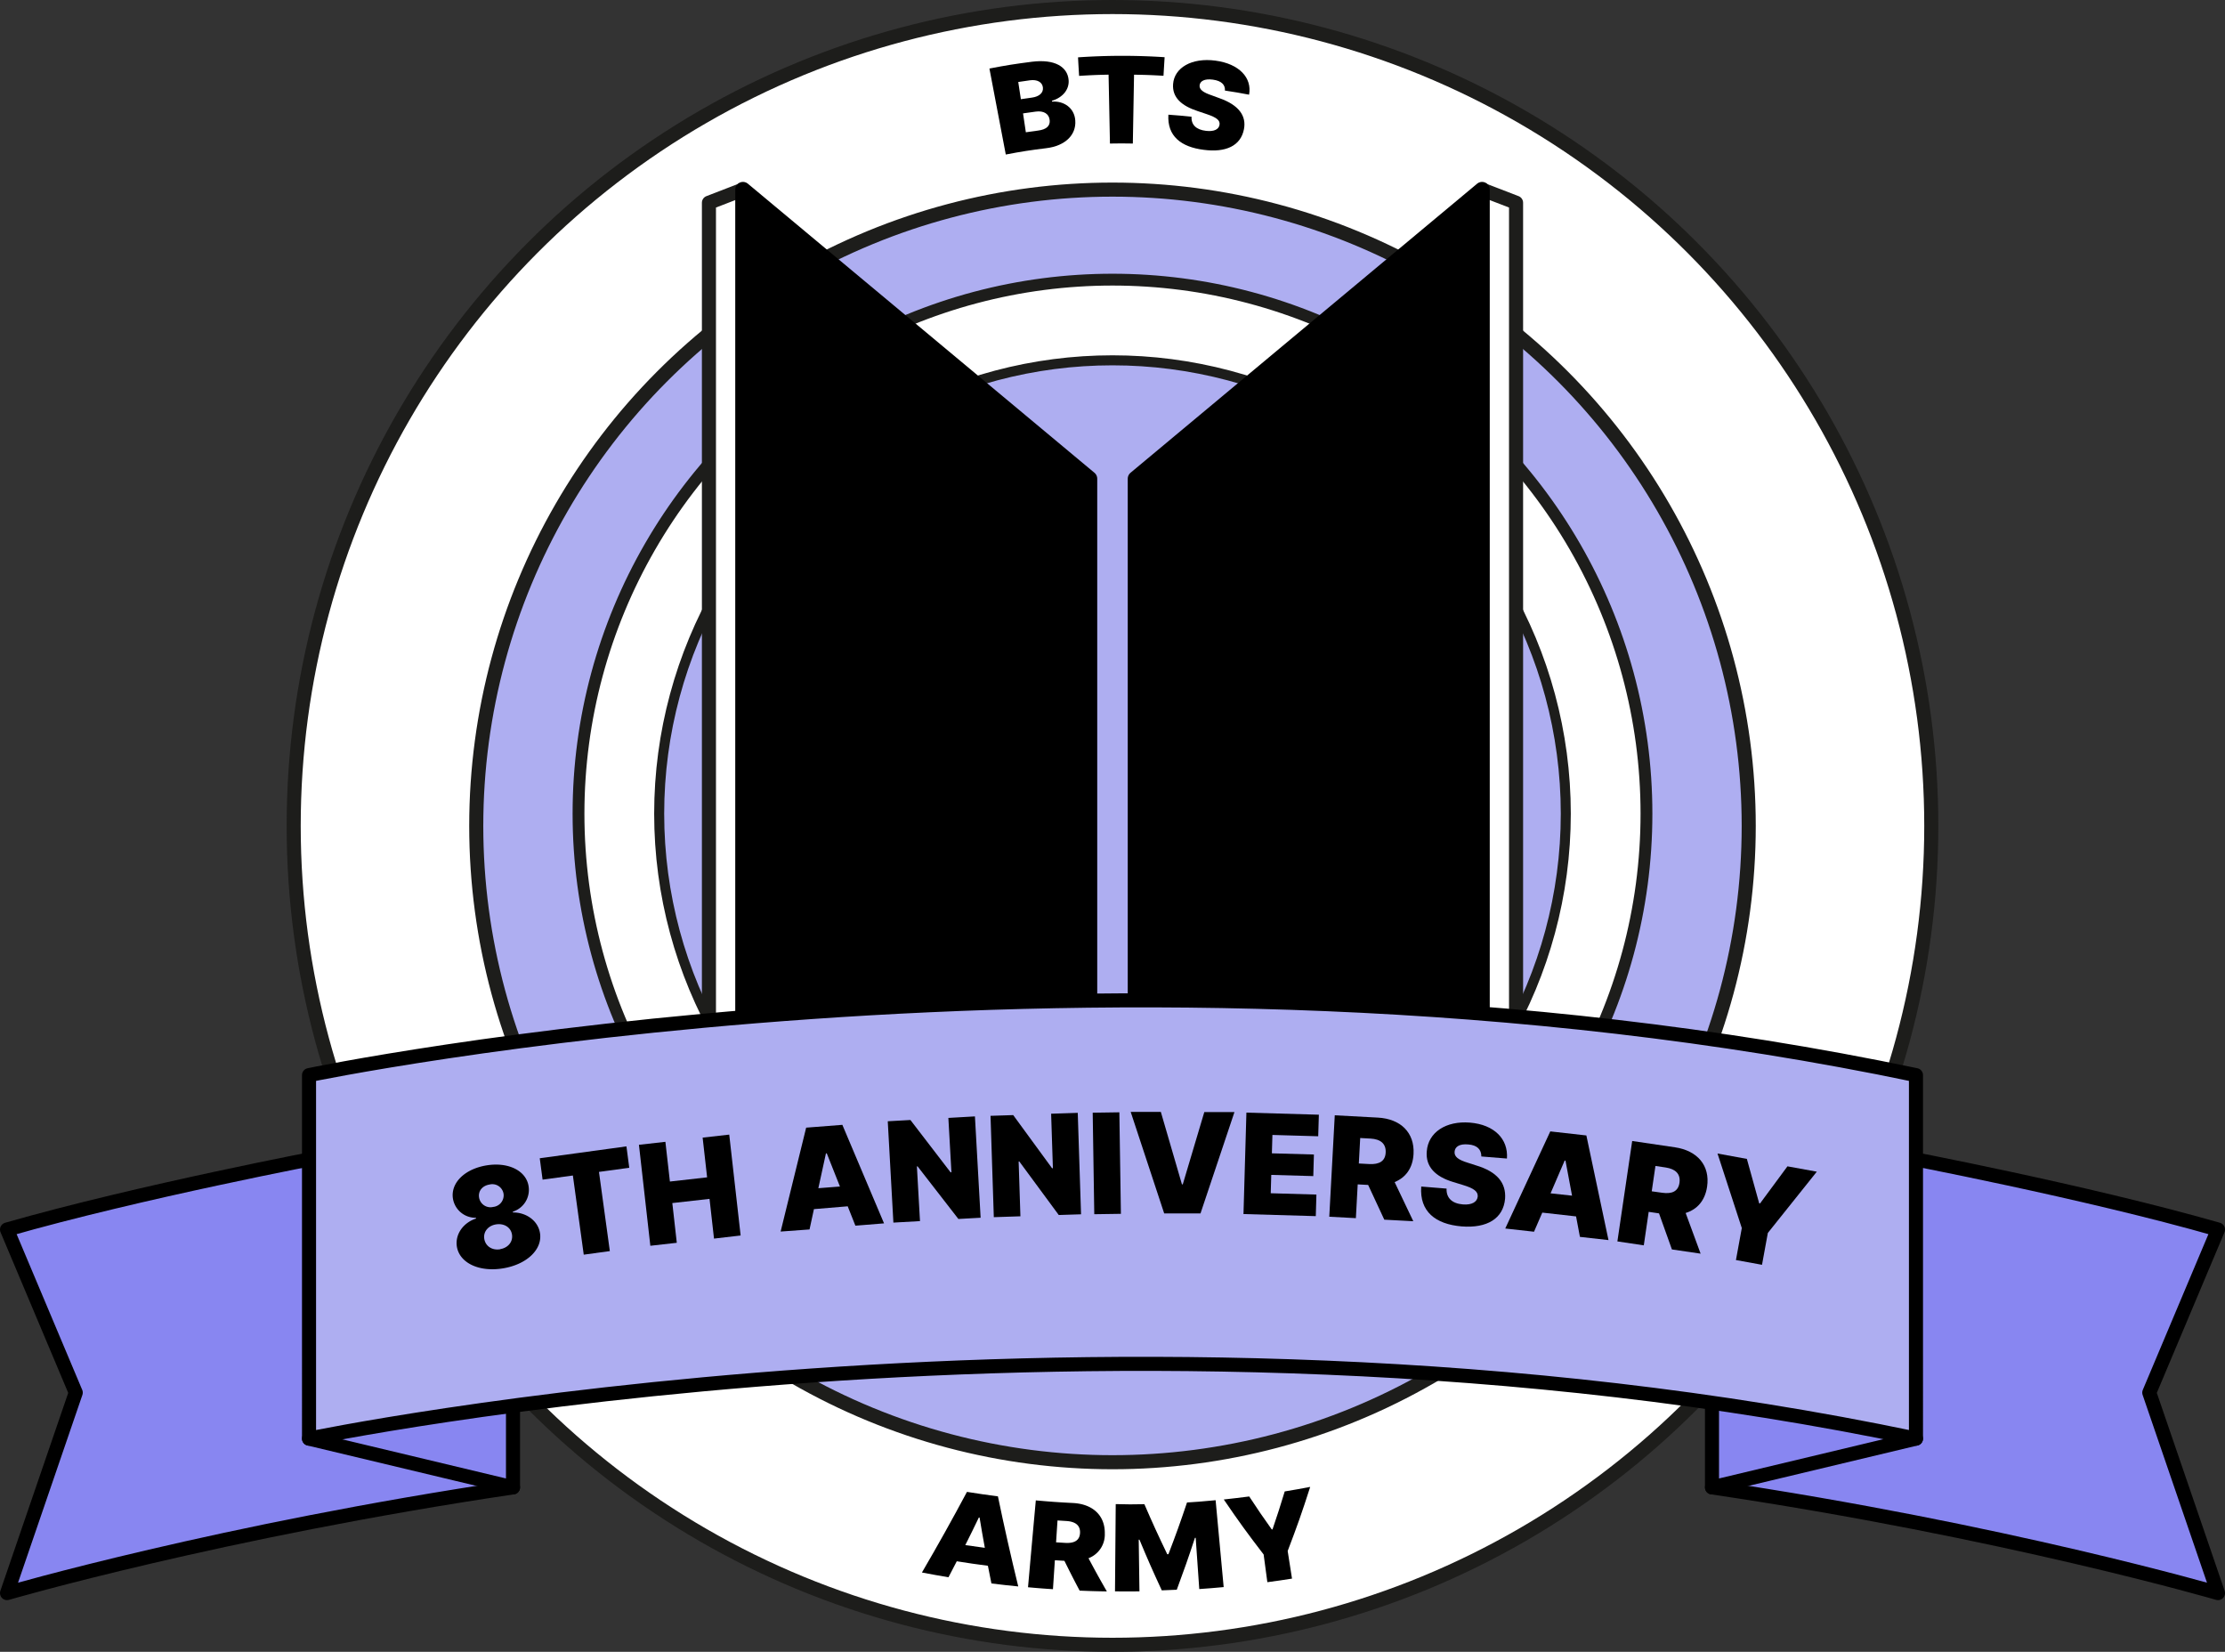
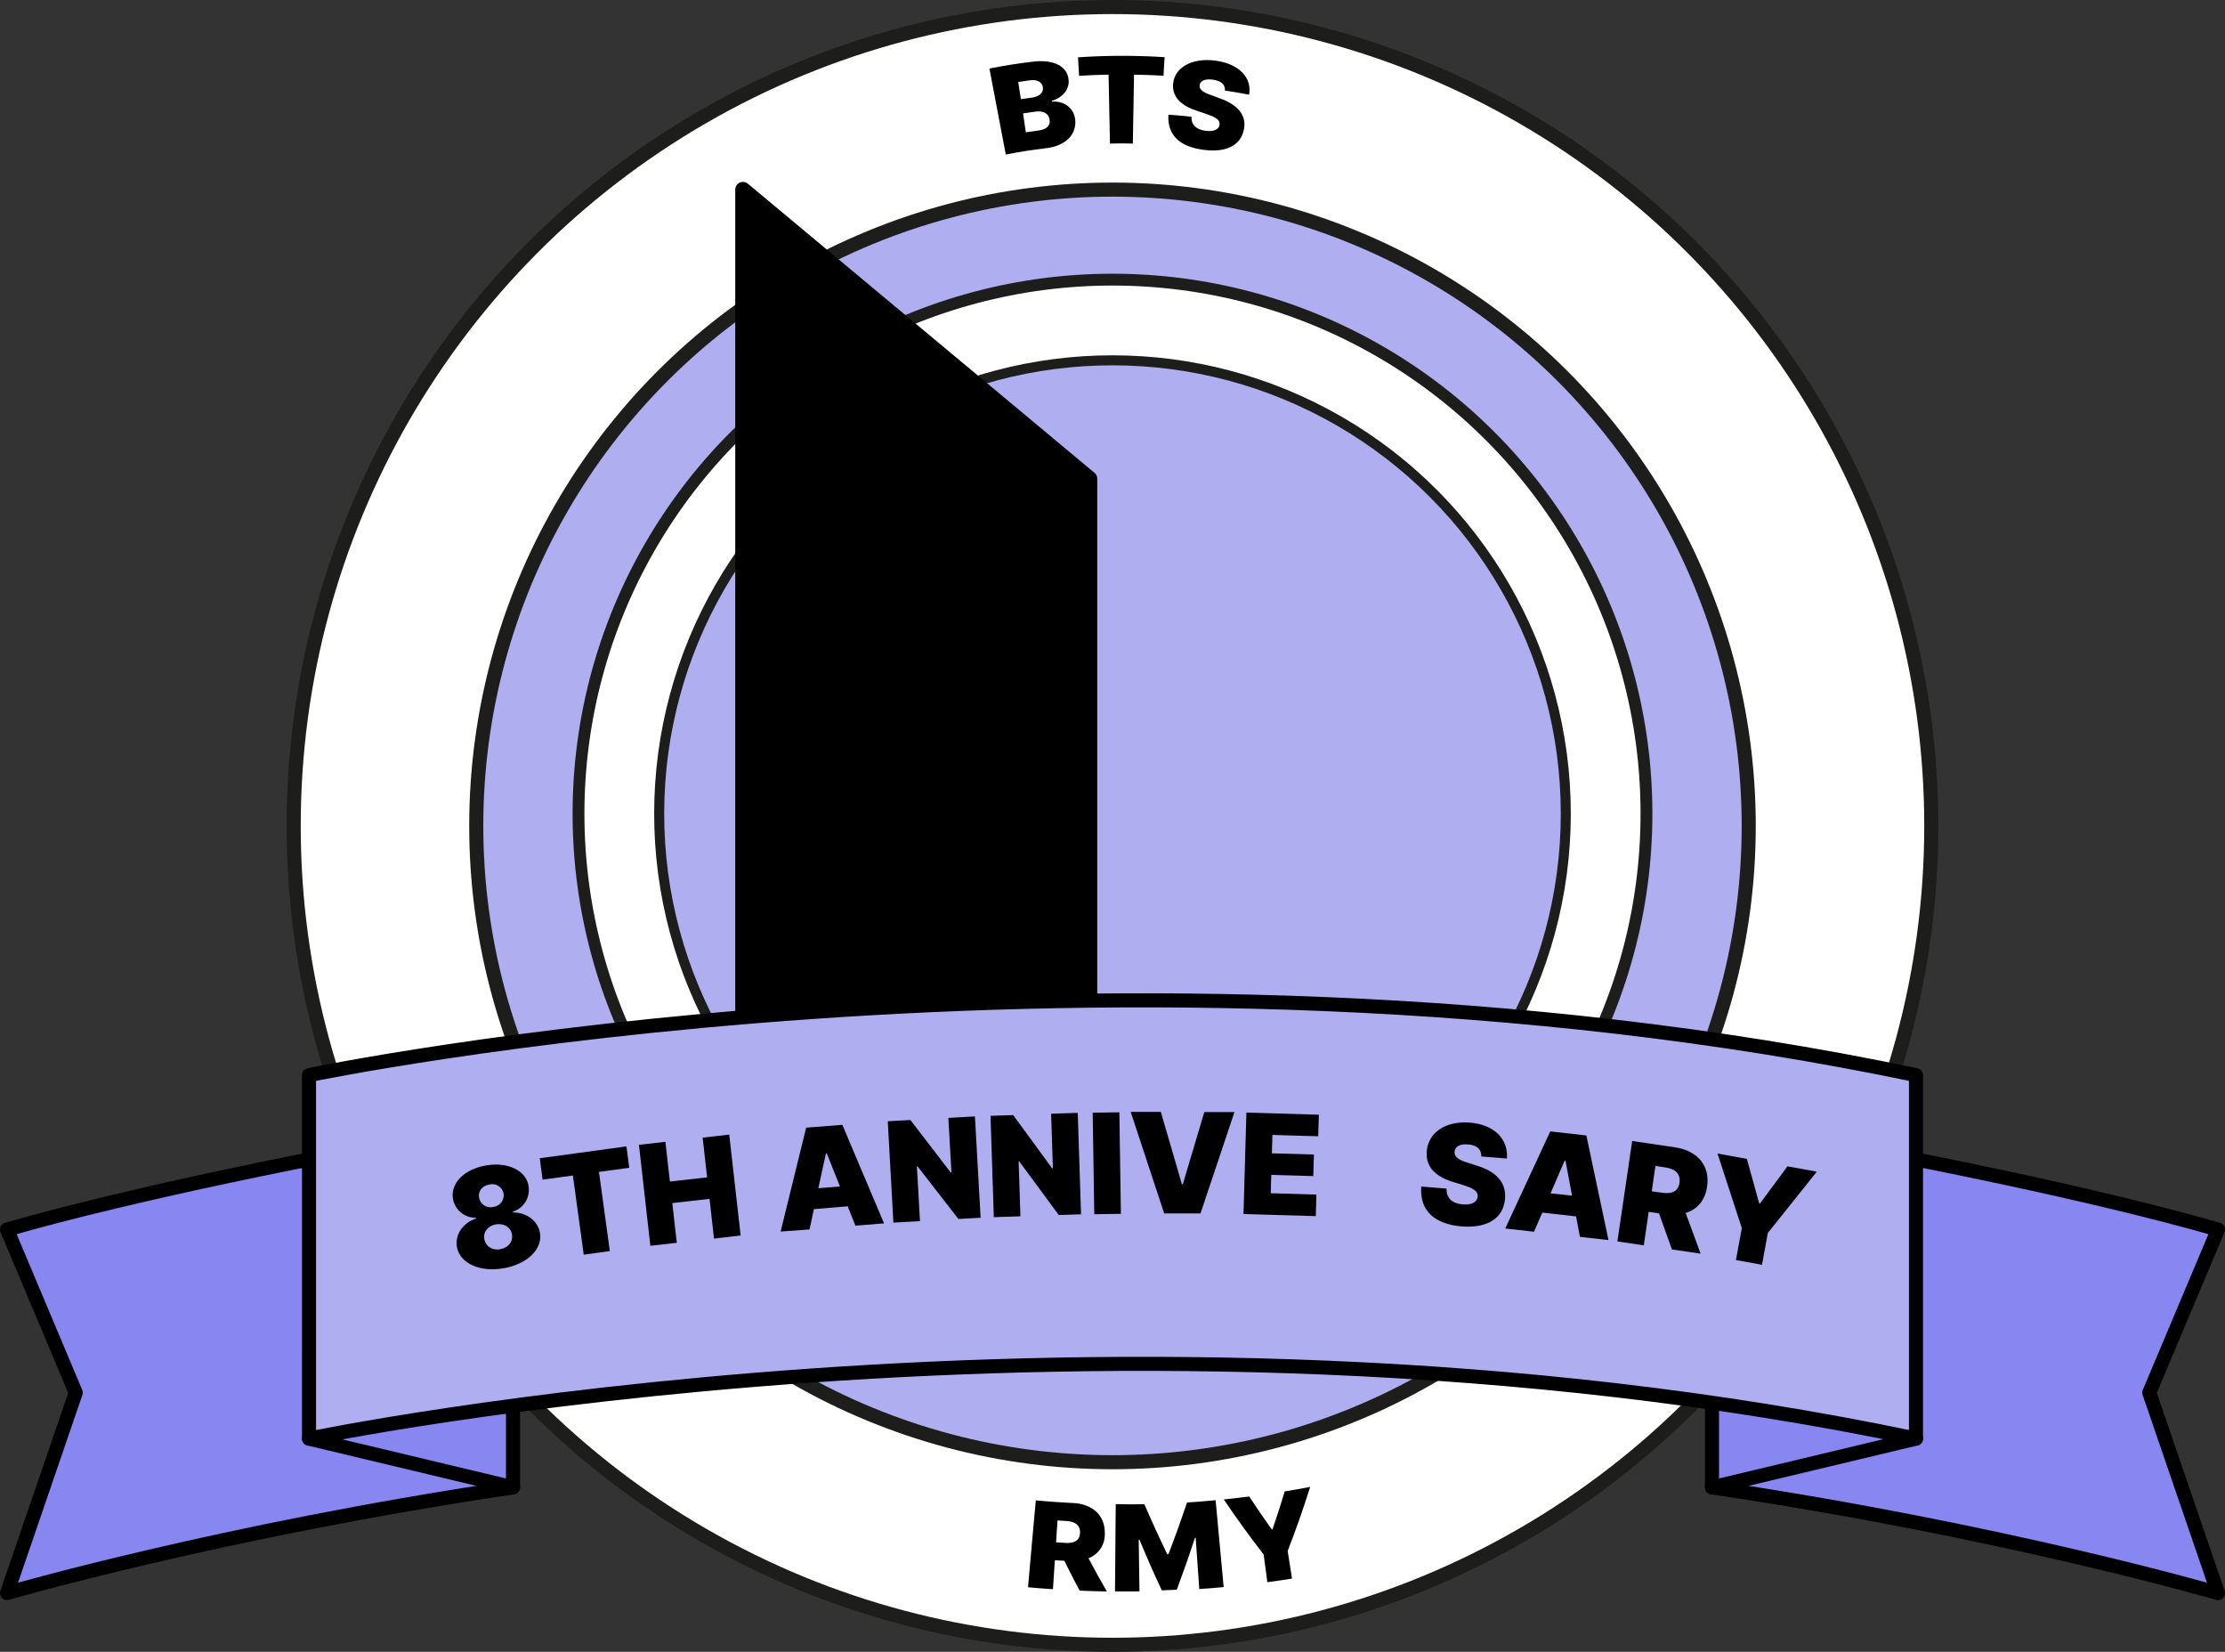
<svg xmlns="http://www.w3.org/2000/svg" id="Layer_1" data-name="Layer 1" viewBox="0 0 790.49 586.79">
  <rect x="0" y="0" width="790.49" height="586.79" fill="#333333" stroke="none" />
  <defs>
    <style>.cls-1,.cls-3,.cls-5{fill:#fff;}.cls-1,.cls-2,.cls-3,.cls-4,.cls-5{stroke:#1d1d1b;}.cls-1,.cls-2,.cls-3,.cls-4{stroke-miterlimit:10;}.cls-1,.cls-2,.cls-5,.cls-7,.cls-8{stroke-width:5px;}.cls-2,.cls-4,.cls-8{fill:#aeaef1;}.cls-3{stroke-width:4.2px;}.cls-4{stroke-width:3.56px;}.cls-5,.cls-6,.cls-7,.cls-8{stroke-linecap:round;stroke-linejoin:round;}.cls-6,.cls-7,.cls-8{stroke:#000;}.cls-6{stroke-width:5.46px;}.cls-7{fill:#8886f1;}</style>
  </defs>
  <circle class="cls-1" cx="395.24" cy="293.4" r="290.9" />
  <circle class="cls-2" cx="395.24" cy="293.4" r="226.04" />
  <circle class="cls-3" cx="395.24" cy="289.05" r="189.71" />
  <circle class="cls-4" cx="395.24" cy="289.05" r="161.05" />
-   <polygon class="cls-5" points="263.95 67.35 251.87 72.01 251.87 428.66 263.95 428.66 263.95 67.35" />
  <polygon class="cls-6" points="387.09 393.67 263.95 428.66 263.95 67.35 387.09 170.05 387.09 393.67" />
-   <polygon class="cls-5" points="526.54 67.35 538.62 72.01 538.62 428.66 526.54 428.66 526.54 67.35" />
-   <polygon class="cls-6" points="403.39 393.67 526.54 428.66 526.54 67.35 403.39 170.05 403.39 393.67" />
  <path class="cls-7" d="M115.5,410.78s-65.94,12.5-113,26l24.41,57.94L2.5,565.93s76-22.15,179.76-37.55Z" />
  <path class="cls-7" d="M675,410.78s65.94,12.5,113,26l-24.41,57.94L788,565.93s-76-22.15-179.76-37.55Z" />
  <polygon class="cls-7" points="109.79 511.06 182.26 528.38 182.26 489.01 109.79 511.06" />
  <polygon class="cls-7" points="680.7 511.06 608.23 528.38 608.23 489.01 680.7 511.06" />
  <path class="cls-8" d="M680.7,381.93c-285-59.78-570.91,0-570.91,0V511.06s285.89-59.77,570.91,0Z" />
  <path d="M162.32,442.89c-.71-4.43,2.3-8.55,6.78-10l0-.29a8.12,8.12,0,0,1-8.17-6.73C160,420.31,165,415.3,172.8,414s14.17,1.89,15,7.42a8.12,8.12,0,0,1-5.58,9l0,.3c4.65-.06,8.9,2.87,9.62,7.29.95,5.75-4.57,11.15-13.12,12.56S163.29,448.63,162.32,442.89Zm12.91-14.14a4.13,4.13,0,0,0,3.66-4.74,4.05,4.05,0,0,0-5-3.21c-2.53.41-4.08,2.33-3.68,4.64A4.1,4.1,0,0,0,175.23,428.75Zm2.47,15c2.85-.47,4.61-2.68,4.19-5.23s-2.81-4-5.63-3.57-4.64,2.64-4.2,5.19S174.83,444.26,177.7,443.79Z" />
  <path d="M191.76,411.46l30.8-4.22,1,7.6-10.76,1.47,3.86,28.13-9.27,1.27-3.86-28.12-10.76,1.47Z" />
  <path d="M227,406.68l9.4-1.06L238,419.73l13.22-1.49-1.59-14.11,9.45-1.07,4.05,35.84L253.67,440l-1.59-14.11-13.22,1.49,1.59,14.11-9.4,1.06Z" />
  <path d="M277.34,437.5l9.07-36.91,12.86-1,14.81,35-10.18.82-2.73-6.88-12,1-1.56,7.22Zm21.07-16-4.67-11.77-.3,0-2.7,12.37Z" />
  <path d="M348.39,432.59l-7.9.44L326,414.35h-.25l1.1,19.44-9.45.53-2-36,8.05-.45,14.27,18.59.3,0-1.09-19.33,9.44-.54Z" />
  <path d="M384.07,431.37l-7.92.25-14-19h-.25l.63,19.46-9.45.31-1.17-36,8.06-.26L373.77,415h.3l-.63-19.36,9.46-.31Z" />
  <path d="M398.23,431.2l-9.46.14-.56-36.06,9.47-.14Z" />
  <path d="M419.92,420.74h.29l7.65-25.68,10.71,0-12.06,36-12.9,0L401.71,395l10.71,0Z" />
  <path d="M442.82,395.25l25.74.74-.23,7.66-16.27-.47-.19,6.53,14.93.42-.22,7.67-14.93-.43-.19,6.52,16.23.47-.22,7.66-25.69-.74Z" />
-   <path d="M474.21,396.2l15.32.82c8.06.44,13.08,5.3,12.67,12.91-.27,5-2.74,8.36-6.72,10l6.63,13.9-10.3-.55-5.74-12.34-3.71-.2-.65,12-9.45-.51Zm12.23,17.32c3.56.19,5.72-1,5.86-4.12s-1.81-4.72-5.37-4.93l-3.68-.2-.49,9.05Z" />
  <path d="M521.59,406.55c-3.1-.28-4.64.84-4.8,2.5-.23,1.86,1.38,3,4.67,4l2.92.94c7.59,2.26,10.74,6.29,10.34,11.83-.62,7.05-6.36,10.56-15.44,9.85-9.29-.78-15-5.29-14.35-14.16l9,.73c-.13,3.36,2,5.31,5.79,5.62,3.25.26,5.1-.91,5.28-2.82.11-1.74-1.29-2.88-5.22-4.07l-3.56-1.09C510,418,506.42,414.51,506.9,409c.5-6.8,6.88-10.88,15.32-10.2,8.61.7,13.67,5.78,13.16,12.76l-9.09-.73C526.29,408.35,524.82,406.78,521.59,406.55Z" />
  <path d="M534.78,436.42l16-34.5,12.82,1.44,7.86,37.17-10.15-1.14-1.37-7.27-12-1.35L545,437.56Zm23.73-11.67-2.33-12.45-.3,0-5,11.62Z" />
  <path d="M579.88,405.33l15.18,2.24c8,1.18,12.54,6.48,11.43,14-.73,4.93-3.51,8.07-7.62,9.33l5.32,14.45-10.2-1.5-4.58-12.81-3.67-.54L584,442.4,574.62,441Zm10.59,18.38c3.52.52,5.78-.46,6.21-3.56s-1.37-4.86-4.89-5.41l-3.65-.54-1.32,9Z" />
  <path d="M620.62,411.69,625,427.47l.29.06,9.75-13.2,10.43,1.9L628.07,438,626,449.31l-9.26-1.69,2.08-11.36-8.63-26.48Z" />
  <path d="M351.52,24.35c6-1.16,9.06-1.64,15.14-2.42,8.09-1,12.62,1.81,13,6.52.26,3.4-2.17,6.22-5.91,7.35,0,.12,0,.18,0,.3,4.25-.32,8,2.29,8.27,6.72.37,5.06-3.51,9-10.3,9.82-5.78.71-8.66,1.16-14.39,2.25Q354.42,39.62,351.52,24.35Zm15.12,10.32c2.49-.34,4.11-1.64,3.88-3.6s-2.11-2.88-4.57-2.55c-1.68.23-2.52.35-4.19.61.37,2.44.56,3.66.93,6.11C364.27,35,365.06,34.89,366.64,34.67Zm2.13,11.72c3-.38,4.39-1.66,4.15-3.75-.25-2.25-2.13-3.36-4.91-3-1.82.24-2.73.37-4.55.64.41,2.69.61,4,1,6.71C366.19,46.74,367.05,46.62,368.77,46.39Z" />
  <path d="M383,20.37a230.47,230.47,0,0,1,30.76-.05l-.4,6.6c-4.18-.25-6.27-.32-10.46-.39L402.47,51c-3.25-.06-4.88-.06-8.13,0l-.49-24.48c-4.19.09-6.28.17-10.47.44C383.22,24.33,383.14,23,383,20.37Z" />
  <path d="M430.88,28.29c-3-.39-4.47.54-4.68,1.94-.22,1.57,1.26,2.63,4.33,3.65l2.71,1c7,2.46,9.6,6.38,8.71,11-1.13,5.94-6.48,8.38-14.31,7.34-8-1-13-4.83-12.54-12.48,3.29.23,4.94.38,8.23.73-.17,2.89,1.72,4.61,5.06,5,2.89.38,4.63-.52,4.88-2.13s-1-2.59-4.56-3.8c-1.29-.45-1.94-.67-3.24-1.09-5.67-1.86-9.05-4.81-8.7-9.58.42-5.83,6.65-9.44,15-8.34,8.52,1.12,13.11,6.16,12,12.1-3.42-.65-5.14-.94-8.58-1.46C435.33,30.16,434,28.7,430.88,28.29Z" />
-   <path d="M327.54,558.62c5.54-9.47,10.86-19,16-28.64,4.4.71,6.61,1,11,1.59,2.22,10.74,4.62,21.35,7.22,32-3.81-.38-5.72-.59-9.53-1.06-.51-2.51-.76-3.77-1.25-6.28-4.43-.58-6.64-.9-11.06-1.6-1.17,2.28-1.76,3.41-2.95,5.68C333.25,559.68,331.34,559.34,327.54,558.62Zm22.35-8.77c-.79-4.3-1.16-6.45-1.87-10.76l-.26,0c-1.89,3.93-2.85,5.89-4.81,9.79C345.72,549.28,347.11,549.48,349.89,549.85Z" />
  <path d="M368,533c5.27.47,7.92.66,13.2.93,6.95.36,11.43,4.35,11.31,10.89a9,9,0,0,1-5.79,8.73c2.53,4.74,3.83,7.1,6.52,11.79-3.87-.06-5.8-.12-9.67-.28-2.23-4.22-3.31-6.34-5.41-10.59l-3.39-.21-.68,10.29c-3.54-.23-5.32-.37-8.86-.69Q366.59,548.46,368,533Zm10.5,15.1c3.19.18,5.09-.88,5.21-3.55s-1.64-4-4.77-4.22l-3.23-.2c-.21,3.1-.31,4.66-.51,7.77Z" />
  <path d="M406.57,534.35c3.1,7.15,4.73,10.7,8.13,17.78l.41,0c2.8-7.33,4.12-11,6.61-18.39,4.07-.26,6.1-.42,10.16-.8q1.42,15.44,2.86,30.86c-3.47.32-5.2.46-8.67.7-.51-7.27-.76-10.91-1.27-18.19l-.27,0c-2.43,7.39-3.73,11.08-6.45,18.43-2.13.1-3.2.15-5.33.22-3.31-7.14-4.9-10.74-7.93-18h-.26c.1,7.35.15,11,.26,18.36-3.48,0-5.22.06-8.69,0q.12-15.49.26-31C400.46,534.45,402.5,534.43,406.57,534.35Z" />
  <path d="M443.82,531.61c3.1,4.72,4.69,7.06,8,11.7l.27,0c1.83-5.39,2.7-8.09,4.34-13.49,3.63-.6,5.44-.92,9.05-1.61-2.93,9.14-4.54,13.69-8,22.77.62,3.92.93,5.88,1.54,9.81-3.5.55-5.25.8-8.76,1.27-.53-3.94-.79-5.9-1.32-9.84-5.92-7.71-8.76-11.62-14.16-19.54C438.36,532.28,440.18,532.08,443.82,531.61Z" />
</svg>